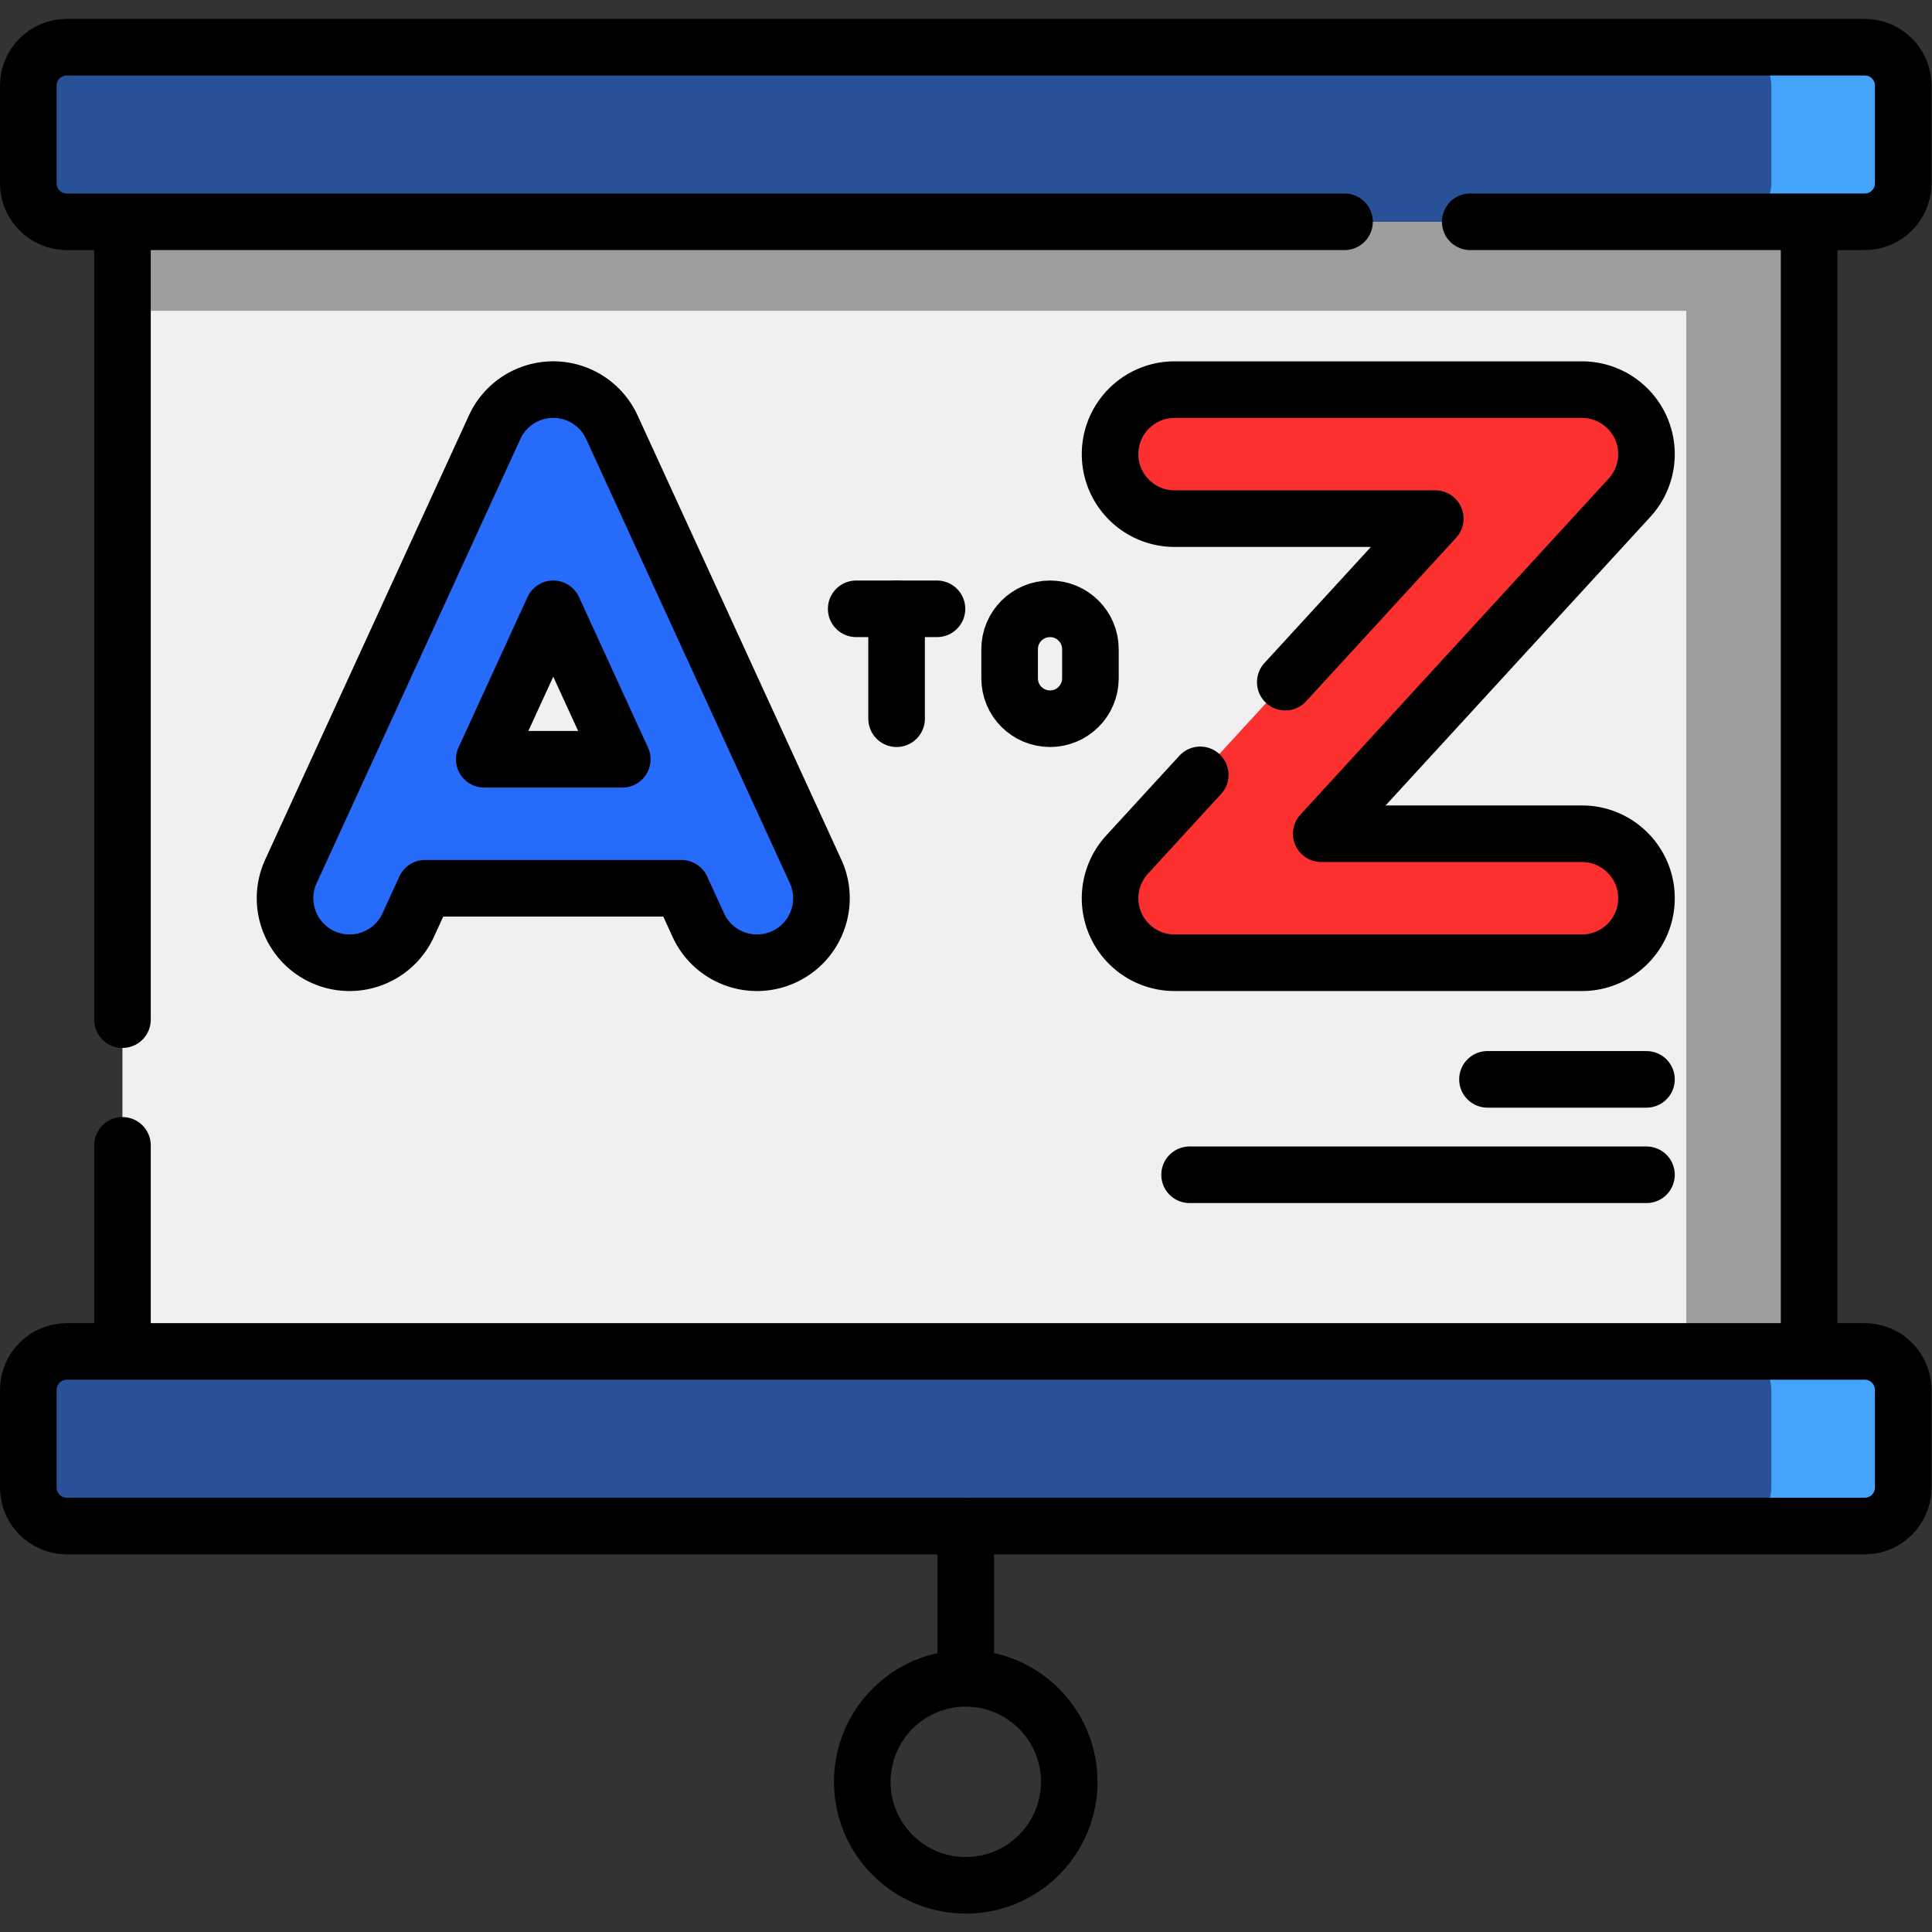
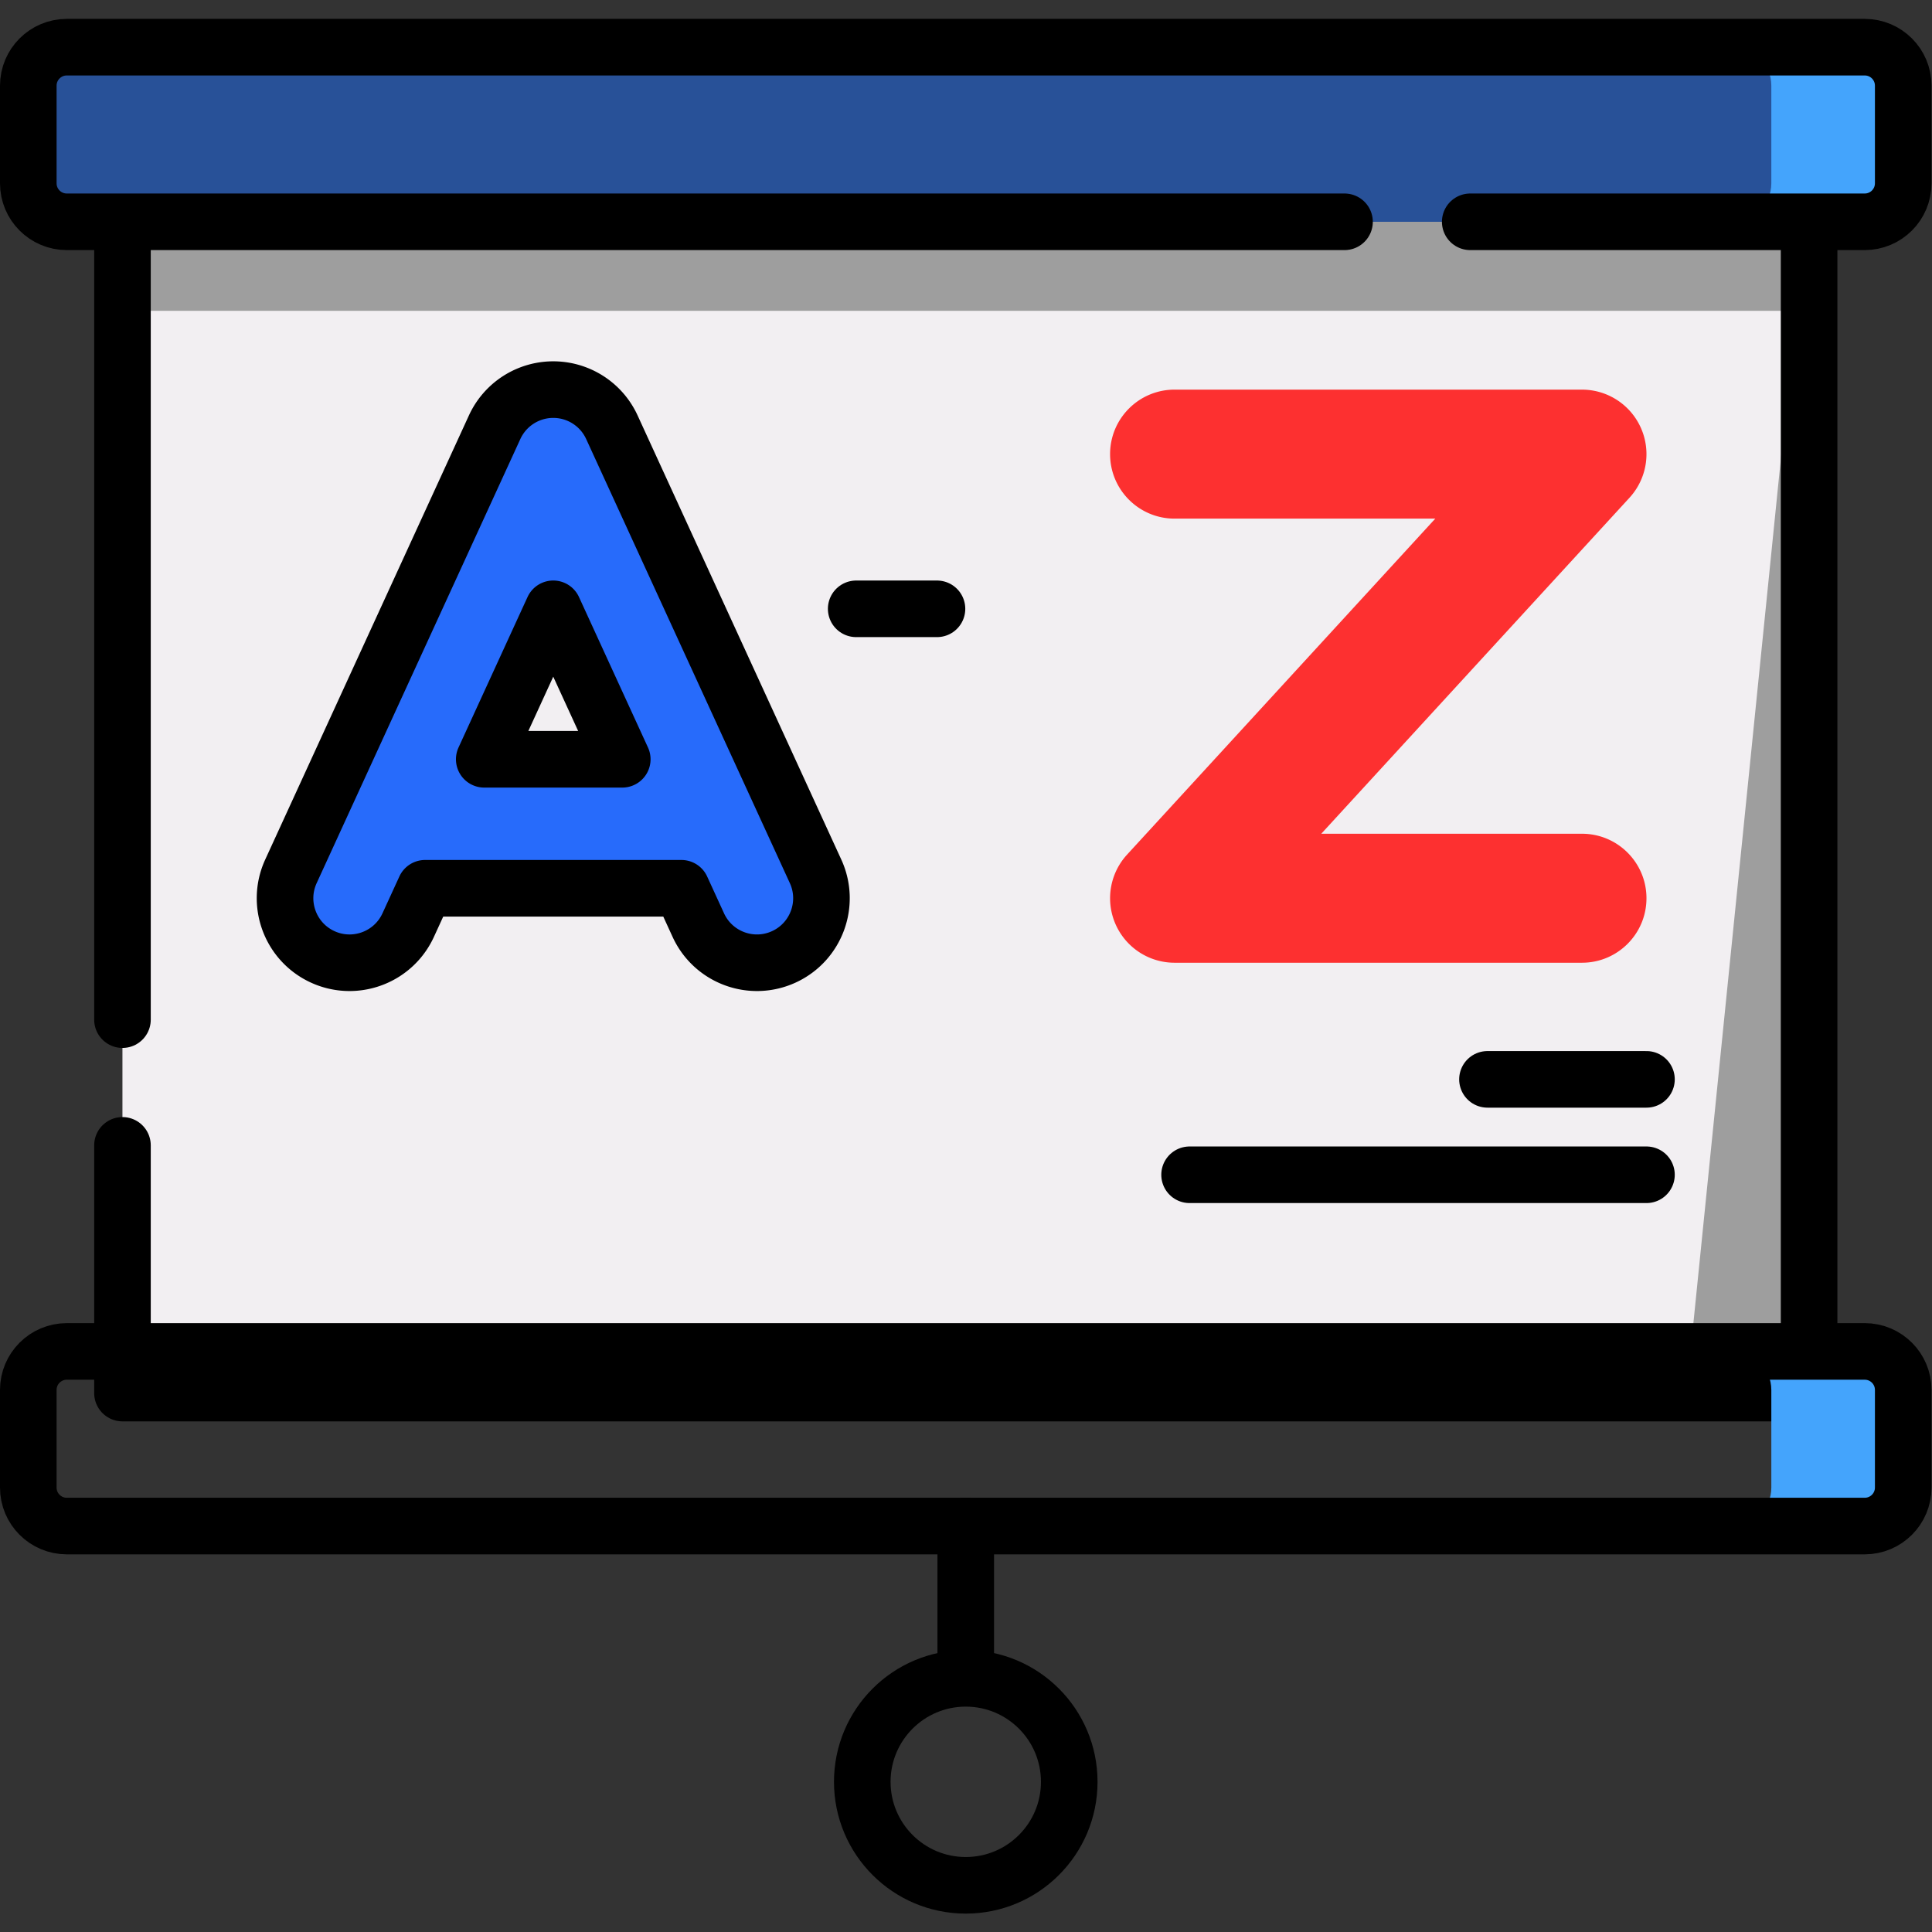
<svg xmlns="http://www.w3.org/2000/svg" version="1.1" width="512" height="512" x="0" y="0" viewBox="0 0 682.667 682.667" style="enable-background:new 0 0 512 512" xml:space="preserve" class="">
  <rect x="0" y="0" width="682.667" height="682.667" fill="#333333" stroke="none" />
  <g>
    <defs>
      <clipPath id="a" clipPathUnits="userSpaceOnUse">
        <path d="M0 512h512V0H0Z" fill="#000000" opacity="1" data-original="#000000" class="" />
      </clipPath>
    </defs>
    <path d="M479.544 142.802H32.456v321.626h447.088z" style="fill-opacity:1;fill-rule:nonzero;stroke:none" transform="matrix(1.333 0 0 -1.333 0 682.667)" fill="#f2eff2" data-original="#f2eff2" class="" />
    <path d="M479.545 464.428H32.455v-34.695h447.09z" style="fill-opacity:1;fill-rule:nonzero;stroke:none" transform="matrix(1.333 0 0 -1.333 0 682.667)" fill="#9e9e9e" data-original="#e1dde1" class="" opacity="1" />
-     <path d="M446.994 142.802h32.551v321.626h-32.551z" style="fill-opacity:1;fill-rule:nonzero;stroke:none" transform="matrix(1.333 0 0 -1.333 0 682.667)" fill="#9e9e9e" data-original="#e1dde1" class="" opacity="1" />
+     <path d="M446.994 142.802h32.551v321.626z" style="fill-opacity:1;fill-rule:nonzero;stroke:none" transform="matrix(1.333 0 0 -1.333 0 682.667)" fill="#9e9e9e" data-original="#e1dde1" class="" opacity="1" />
    <path d="M0 0v-65.665h447.09v321.626H0V33.324" style="stroke-width:15;stroke-linecap:round;stroke-linejoin:round;stroke-miterlimit:10;stroke-dasharray:none;stroke-opacity:1" transform="matrix(1.333 0 0 -1.333 43.273 404.71)" fill="none" stroke="#000000" stroke-width="15" stroke-linecap="round" stroke-linejoin="round" stroke-miterlimit="10" stroke-dasharray="none" stroke-opacity="" data-original="#000000" class="" />
    <g clip-path="url(#a)" transform="matrix(1.333 0 0 -1.333 0 682.667)">
      <path d="M0 0h-476.59c-5.636 0-10.205 4.568-10.205 10.205v25.879c0 5.636 4.569 10.205 10.205 10.205H0c5.636 0 10.205-4.569 10.205-10.205V10.205C10.205 4.568 5.636 0 0 0" style="fill-opacity:1;fill-rule:nonzero;stroke:none" transform="translate(494.295 453.335)" fill="#285198" data-original="#fcb982" class="" opacity="1" />
      <path d="M0 0v-25.882c0-5.633-4.572-10.205-10.205-10.205h-34.964c5.644 0 10.205 4.572 10.205 10.205V0c0 5.634-4.561 10.205-10.205 10.205h34.964C-4.572 10.205 0 5.634 0 0" style="fill-opacity:1;fill-rule:nonzero;stroke:none" transform="translate(504.5 489.419)" fill="#44a4fc" data-original="#fc9744" class="" opacity="1" />
      <path d="M0 0h104.571c5.636 0 10.205 4.569 10.205 10.206v25.879c0 5.636-4.569 10.205-10.205 10.205h-476.59c-5.635 0-10.205-4.569-10.205-10.205V10.206c0-5.637 4.57-10.206 10.205-10.206h338.695" style="stroke-width:15;stroke-linecap:round;stroke-linejoin:round;stroke-miterlimit:10;stroke-dasharray:none;stroke-opacity:1" transform="translate(389.724 453.334)" fill="none" stroke="#000000" stroke-width="15" stroke-linecap="round" stroke-linejoin="round" stroke-miterlimit="10" stroke-dasharray="none" stroke-opacity="" data-original="#000000" class="" />
-       <path d="M0 0h-476.59c-5.636 0-10.205 4.569-10.205 10.205v25.879c0 5.637 4.569 10.206 10.205 10.206H0c5.636 0 10.205-4.569 10.205-10.206V10.205C10.205 4.569 5.636 0 0 0" style="fill-opacity:1;fill-rule:nonzero;stroke:none" transform="translate(494.295 107.608)" fill="#285198" data-original="#fcb982" class="" opacity="1" />
      <path d="M0 0v-25.881c0-5.634-4.572-10.206-10.205-10.206h-34.964c5.644 0 10.205 4.572 10.205 10.206V0c0 5.634-4.561 10.206-10.205 10.206h34.964C-4.572 10.206 0 5.634 0 0" style="fill-opacity:1;fill-rule:nonzero;stroke:none" transform="translate(504.5 143.692)" fill="#44a4fc" data-original="#fc9744" class="" opacity="1" />
      <path d="M0 0h-476.59c-5.636 0-10.205 4.569-10.205 10.205v25.879c0 5.637 4.569 10.206 10.205 10.206H0c5.636 0 10.205-4.569 10.205-10.206V10.205C10.205 4.569 5.636 0 0 0Z" style="stroke-width:15;stroke-linecap:round;stroke-linejoin:round;stroke-miterlimit:10;stroke-dasharray:none;stroke-opacity:1" transform="translate(494.295 107.608)" fill="none" stroke="#000000" stroke-width="15" stroke-linecap="round" stroke-linejoin="round" stroke-miterlimit="10" stroke-dasharray="none" stroke-opacity="" data-original="#000000" class="" />
      <path d="M0 0v-38.955" style="stroke-width:15;stroke-linecap:round;stroke-linejoin:round;stroke-miterlimit:10;stroke-dasharray:none;stroke-opacity:1" transform="translate(255.997 107.606)" fill="none" stroke="#000000" stroke-width="15" stroke-linecap="round" stroke-linejoin="round" stroke-miterlimit="10" stroke-dasharray="none" stroke-opacity="" data-original="#000000" class="" />
      <path d="M0 0c0-15.15-12.281-27.432-27.432-27.432-15.15 0-27.431 12.282-27.431 27.432 0 15.15 12.281 27.432 27.431 27.432C-12.281 27.432 0 15.15 0 0Z" style="stroke-width:15;stroke-linecap:round;stroke-linejoin:round;stroke-miterlimit:10;stroke-dasharray:none;stroke-opacity:1" transform="translate(283.432 39.808)" fill="none" stroke="#000000" stroke-width="15" stroke-linecap="round" stroke-linejoin="round" stroke-miterlimit="10" stroke-dasharray="none" stroke-opacity="" data-original="#000000" class="" />
      <path d="m0 0 18.293 39.885L36.585 0Zm87.827-29.706L33.833 88.021a17.096 17.096 0 0 1-31.08 0L-51.242-29.706c-3.936-8.582-.169-18.731 8.413-22.667a17.015 17.015 0 0 1 7.116-1.561c6.478 0 12.674 3.701 15.551 9.973l4.48 9.769h67.95l4.479-9.769c3.938-8.582 14.083-12.348 22.668-8.412 8.582 3.936 12.349 14.084 8.412 22.667" style="fill-opacity:1;fill-rule:nonzero;stroke:none" transform="translate(128.362 310.86)" fill="#276bfb" data-original="#fb8627" class="" opacity="1" />
      <path d="m0 0 18.293 39.885L36.585 0Zm87.827-29.706L33.833 88.021a17.096 17.096 0 0 1-31.08 0L-51.242-29.706c-3.936-8.582-.169-18.731 8.413-22.667a17.015 17.015 0 0 1 7.116-1.561c6.478 0 12.674 3.701 15.551 9.973l4.48 9.769h67.95l4.479-9.769c3.938-8.582 14.083-12.348 22.668-8.412 8.582 3.936 12.349 14.084 8.412 22.667z" style="stroke-width:15;stroke-linecap:round;stroke-linejoin:round;stroke-miterlimit:10;stroke-dasharray:none;stroke-opacity:1" transform="translate(128.362 310.86)" fill="none" stroke="#000000" stroke-width="15" stroke-linecap="round" stroke-linejoin="round" stroke-miterlimit="10" stroke-dasharray="none" stroke-opacity="" data-original="#000000" class="" />
      <path d="M0 0h-107.99a17.097 17.097 0 0 0-12.599 28.653l81.706 89.07h-69.107c-9.442 0-17.096 7.654-17.096 17.096 0 9.443 7.654 17.097 17.096 17.097H0a17.097 17.097 0 0 0 12.599-28.653l-81.706-89.071H0c9.441 0 17.096-7.654 17.096-17.096S9.441 0 0 0" style="fill-opacity:1;fill-rule:nonzero;stroke:none" transform="translate(419.344 256.93)" fill="#fd3030" data-original="#fdd330" class="" opacity="1" />
-       <path d="m0 0-19.397-21.146A17.094 17.094 0 0 1-6.799-49.799h107.99c9.442 0 17.096 7.654 17.096 17.096s-7.654 17.097-17.096 17.097H32.084l81.706 89.07a17.097 17.097 0 0 1-12.599 28.653H-6.799c-9.441 0-17.096-7.654-17.096-17.096 0-9.443 7.655-17.097 17.096-17.097h69.108L22.548 24.58" style="stroke-width:15;stroke-linecap:round;stroke-linejoin:round;stroke-miterlimit:10;stroke-dasharray:none;stroke-opacity:1" transform="translate(318.152 306.728)" fill="none" stroke="#000000" stroke-width="15" stroke-linecap="round" stroke-linejoin="round" stroke-miterlimit="10" stroke-dasharray="none" stroke-opacity="" data-original="#000000" class="" />
-       <path d="M0 0v-29.129" style="stroke-width:15;stroke-linecap:round;stroke-linejoin:round;stroke-miterlimit:10;stroke-dasharray:none;stroke-opacity:1" transform="translate(237.664 350.744)" fill="none" stroke="#000000" stroke-width="15" stroke-linecap="round" stroke-linejoin="round" stroke-miterlimit="10" stroke-dasharray="none" stroke-opacity="" data-original="#000000" class="" />
      <path d="M0 0h21.416" style="stroke-width:15;stroke-linecap:round;stroke-linejoin:round;stroke-miterlimit:10;stroke-dasharray:none;stroke-opacity:1" transform="translate(226.956 350.744)" fill="none" stroke="#000000" stroke-width="15" stroke-linecap="round" stroke-linejoin="round" stroke-miterlimit="10" stroke-dasharray="none" stroke-opacity="" data-original="#000000" class="" />
-       <path d="M0 0v0c5.914 0 10.708 4.794 10.708 10.708v7.713c0 5.913-4.794 10.708-10.708 10.708-5.914 0-10.708-4.795-10.708-10.708v-7.713C-10.708 4.794-5.914 0 0 0Z" style="stroke-width:15;stroke-linecap:round;stroke-linejoin:round;stroke-miterlimit:10;stroke-dasharray:none;stroke-opacity:1" transform="translate(278.336 321.615)" fill="none" stroke="#000000" stroke-width="15" stroke-linecap="round" stroke-linejoin="round" stroke-miterlimit="10" stroke-dasharray="none" stroke-opacity="" data-original="#000000" class="" />
      <path d="M0 0h42.146" style="stroke-width:15;stroke-linecap:round;stroke-linejoin:round;stroke-miterlimit:10;stroke-dasharray:none;stroke-opacity:1" transform="translate(394.294 226.015)" fill="none" stroke="#000000" stroke-width="15" stroke-linecap="round" stroke-linejoin="round" stroke-miterlimit="10" stroke-dasharray="none" stroke-opacity="" data-original="#000000" class="" />
      <path d="M0 0h-121.11" style="stroke-width:15;stroke-linecap:round;stroke-linejoin:round;stroke-miterlimit:10;stroke-dasharray:none;stroke-opacity:1" transform="translate(436.44 200.724)" fill="none" stroke="#000000" stroke-width="15" stroke-linecap="round" stroke-linejoin="round" stroke-miterlimit="10" stroke-dasharray="none" stroke-opacity="" data-original="#000000" class="" />
    </g>
  </g>
</svg>